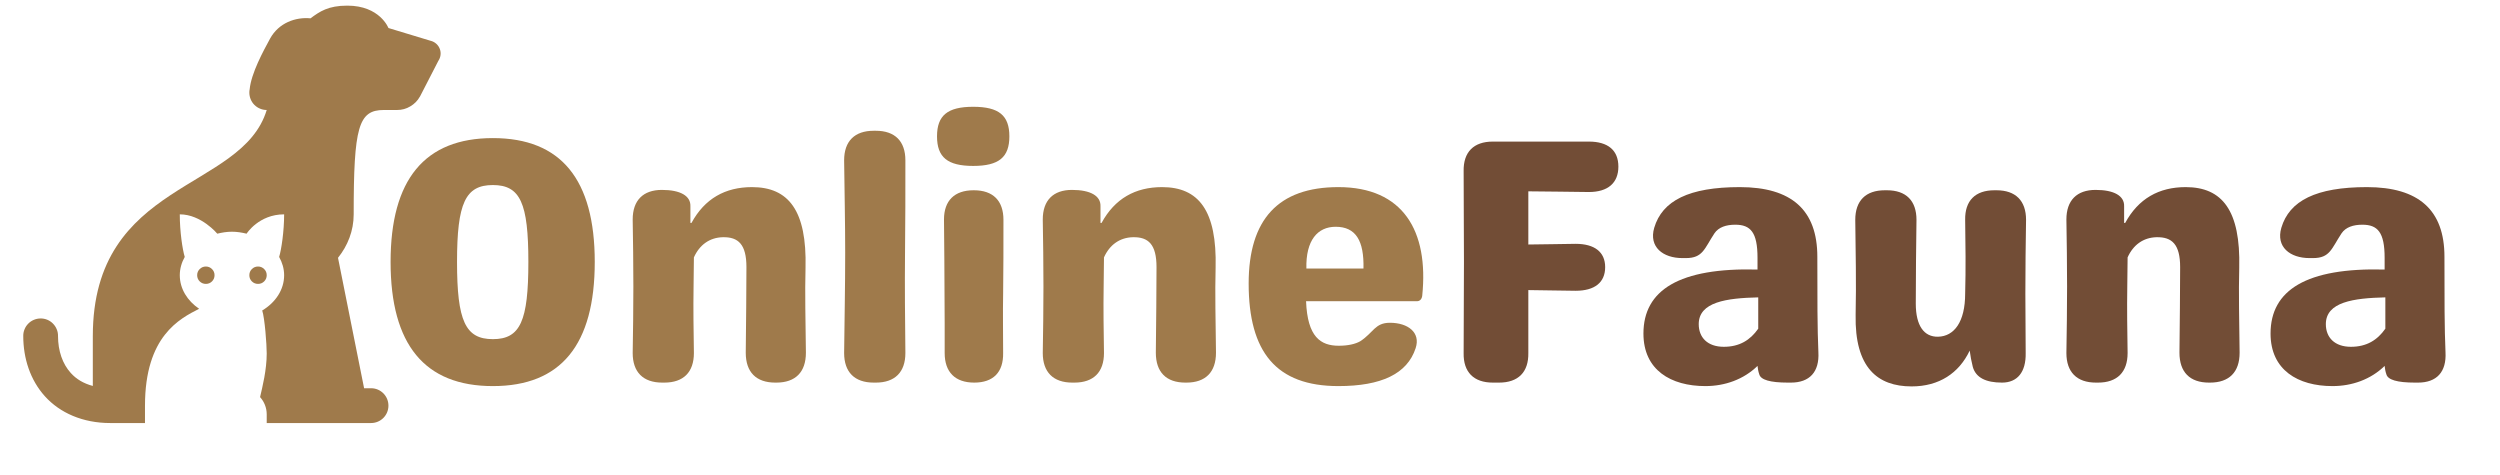
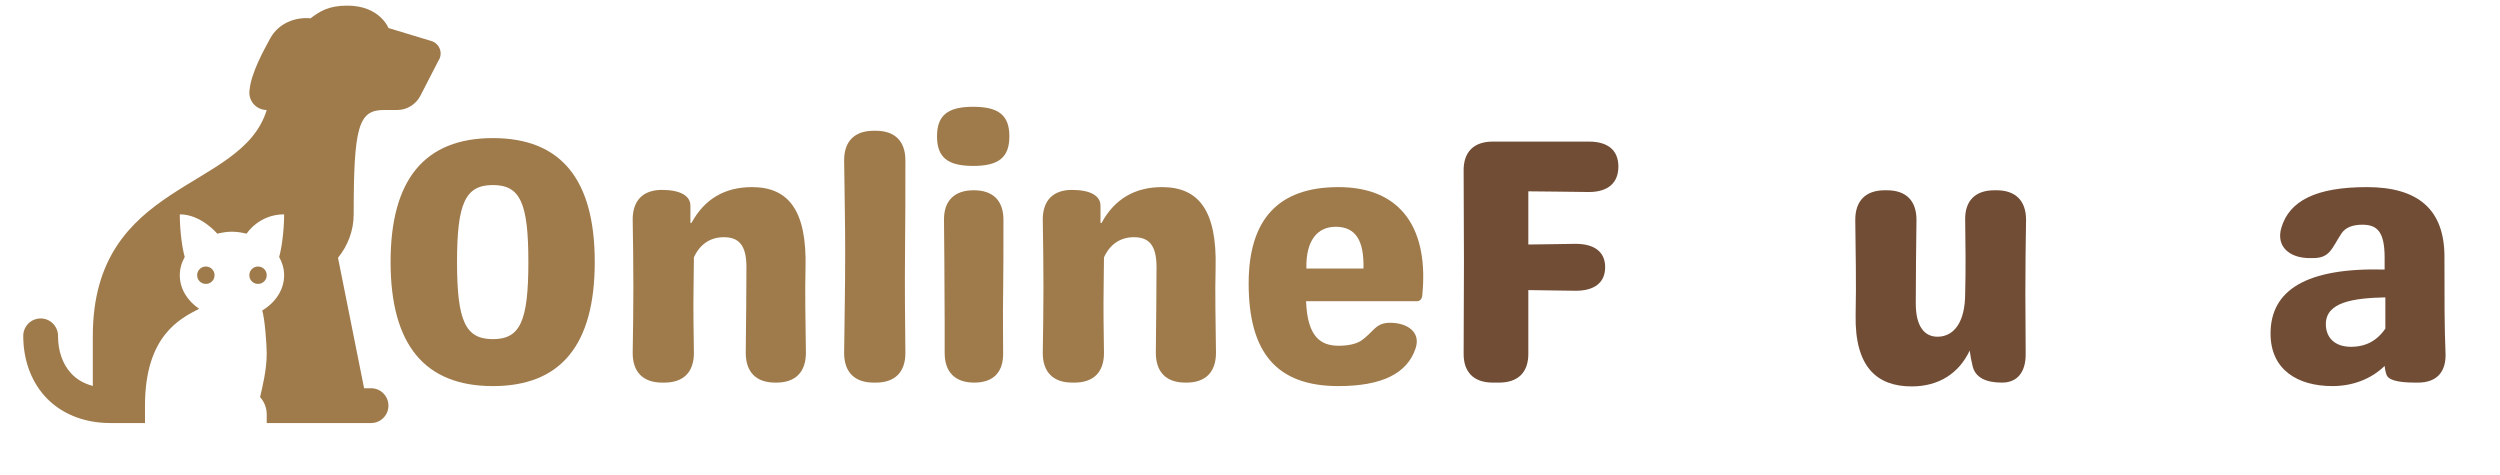
<svg xmlns="http://www.w3.org/2000/svg" width="284" zoomAndPan="magnify" viewBox="0 0 212.88 40.5" height="54" preserveAspectRatio="xMidYMid meet" version="1.0">
  <defs>
    <g />
    <clipPath id="6bac3ea11c">
      <path d="M 1.922 0.48 L 37.48 0.48 L 37.48 36.043 L 1.922 36.043 Z M 1.922 0.48 " clip-rule="nonzero" />
    </clipPath>
  </defs>
  <g clip-path="url(#6bac3ea11c)">
    <path fill="#9f7a4b" d="M 29.531 0.48 C 27.902 0.48 27.18 0.98 26.395 1.562 C 25.129 1.438 23.688 1.945 22.953 3.285 C 22.383 4.332 21.34 6.238 21.211 7.613 C 21.191 7.699 21.184 7.789 21.184 7.879 C 21.184 7.883 21.184 7.887 21.184 7.891 C 21.184 8.086 21.223 8.277 21.297 8.457 C 21.371 8.637 21.477 8.801 21.617 8.938 C 21.758 9.078 21.918 9.184 22.098 9.258 C 22.281 9.336 22.469 9.371 22.664 9.371 C 20.555 16.34 7.848 15.328 7.848 28.633 L 7.848 32.883 C 7.039 32.668 6.426 32.285 5.973 31.781 C 5.273 31.012 4.883 29.902 4.883 28.633 C 4.887 28.434 4.852 28.242 4.773 28.055 C 4.699 27.871 4.59 27.707 4.449 27.566 C 4.309 27.422 4.145 27.316 3.957 27.238 C 3.773 27.164 3.578 27.129 3.379 27.133 C 3.184 27.137 2.996 27.176 2.816 27.254 C 2.633 27.332 2.477 27.441 2.34 27.582 C 2.203 27.723 2.098 27.883 2.027 28.066 C 1.953 28.25 1.918 28.438 1.922 28.633 C 1.922 30.512 2.504 32.367 3.773 33.77 C 5.043 35.176 6.992 36.043 9.328 36.043 L 12.293 36.043 L 12.293 34.562 C 12.293 28.633 15.254 27.152 16.906 26.309 C 15.906 25.629 15.258 24.605 15.258 23.449 C 15.258 22.891 15.414 22.367 15.68 21.891 C 15.488 21.273 15.254 19.699 15.258 18.262 C 17.086 18.262 18.453 19.91 18.453 19.91 C 18.852 19.812 19.266 19.742 19.703 19.742 C 20.137 19.742 20.551 19.812 20.949 19.91 C 20.949 19.91 21.984 18.262 24.148 18.262 C 24.148 19.699 23.914 21.273 23.723 21.891 C 23.988 22.367 24.148 22.891 24.148 23.449 C 24.148 24.691 23.406 25.781 22.281 26.453 C 22.496 27.109 22.664 29.332 22.664 30.117 C 22.664 31.516 22.301 32.957 22.098 33.832 C 22.449 34.223 22.664 34.734 22.664 35.301 L 22.664 36.043 L 31.555 36.043 C 32.375 36.043 33.035 35.379 33.035 34.562 C 33.035 33.742 32.375 33.078 31.555 33.078 L 30.961 33.078 L 28.738 21.965 C 29.559 20.945 30.074 19.672 30.074 18.262 C 30.074 10.82 30.477 9.371 32.641 9.371 L 33.777 9.371 C 34.18 9.371 34.555 9.27 34.898 9.062 C 35.246 8.859 35.52 8.582 35.715 8.23 L 35.719 8.23 L 35.758 8.156 C 35.758 8.152 35.758 8.152 35.762 8.148 L 37.285 5.188 C 37.387 5.039 37.449 4.875 37.473 4.695 C 37.496 4.52 37.477 4.344 37.414 4.176 C 37.352 4.008 37.254 3.859 37.121 3.738 C 36.988 3.617 36.836 3.531 36.664 3.484 L 36.637 3.477 C 36.637 3.477 36.633 3.477 36.633 3.477 L 33.035 2.387 C 33.035 2.387 32.309 0.48 29.531 0.48 Z M 17.48 22.707 C 17.273 22.707 17.102 22.781 16.953 22.926 C 16.809 23.07 16.738 23.242 16.738 23.449 C 16.738 23.652 16.809 23.828 16.953 23.973 C 17.102 24.117 17.273 24.188 17.48 24.188 C 17.684 24.188 17.859 24.117 18.004 23.973 C 18.148 23.828 18.219 23.652 18.219 23.449 C 18.219 23.242 18.148 23.07 18.004 22.926 C 17.859 22.781 17.684 22.707 17.48 22.707 Z M 21.926 22.707 C 21.719 22.707 21.543 22.781 21.398 22.926 C 21.254 23.07 21.184 23.242 21.184 23.449 C 21.184 23.652 21.254 23.828 21.398 23.973 C 21.543 24.117 21.719 24.188 21.926 24.188 C 22.129 24.188 22.305 24.117 22.449 23.973 C 22.594 23.828 22.664 23.652 22.664 23.449 C 22.664 23.242 22.594 23.07 22.449 22.926 C 22.305 22.781 22.129 22.707 21.926 22.707 Z M 21.926 22.707 " fill-opacity="1" fill-rule="nonzero" />
  </g>
  <g fill="#9f7a4b" fill-opacity="1">
    <g transform="translate(31.738, 32.598)">
      <g>
        <path d="M 10.195 0.297 C 16.004 0.297 18.875 -3.23 18.875 -10.281 C 18.875 -17.305 16.004 -20.832 10.195 -20.832 C 4.387 -20.832 1.48 -17.305 1.48 -10.281 C 1.48 -3.23 4.387 0.297 10.195 0.297 Z M 10.195 -3.703 C 7.852 -3.703 7.141 -5.246 7.141 -10.281 C 7.141 -15.293 7.852 -16.832 10.195 -16.832 C 12.535 -16.832 13.219 -15.293 13.219 -10.281 C 13.219 -5.246 12.535 -3.703 10.195 -3.703 Z M 10.195 -3.703 " />
      </g>
    </g>
  </g>
  <g fill="#9f7a4b" fill-opacity="1">
    <g transform="translate(52.126, 32.598)">
      <g>
        <path d="M 16.477 -2.547 C 16.445 -5.215 16.387 -7.703 16.445 -9.777 C 16.566 -14.668 14.996 -16.656 11.883 -16.656 C 9.602 -16.656 7.852 -15.676 6.727 -13.602 L 6.637 -13.602 C 6.637 -14.195 6.637 -14.641 6.637 -15.023 C 6.668 -15.914 5.777 -16.418 4.207 -16.418 C 2.609 -16.418 1.719 -15.527 1.719 -13.898 C 1.75 -12 1.777 -10.137 1.777 -8.18 C 1.777 -6.254 1.75 -4.414 1.719 -2.52 C 1.719 -0.891 2.609 0 4.238 0 L 4.414 0 C 6.047 0 6.934 -0.891 6.934 -2.52 C 6.906 -4.414 6.875 -6.254 6.906 -8.18 C 6.906 -9.008 6.934 -9.867 6.934 -10.668 C 7.41 -11.734 8.27 -12.359 9.395 -12.387 C 10.727 -12.418 11.41 -11.766 11.41 -9.84 C 11.41 -7.793 11.379 -5.273 11.352 -2.547 C 11.352 -0.891 12.238 0 13.867 0 L 13.957 0 C 15.586 0 16.477 -0.891 16.477 -2.547 Z M 16.477 -2.547 " />
      </g>
    </g>
  </g>
  <g fill="#9f7a4b" fill-opacity="1">
    <g transform="translate(70.321, 32.598)">
      <g>
        <path d="M 4.059 0 L 4.238 0 C 5.867 0 6.758 -0.891 6.758 -2.52 C 6.727 -5.395 6.699 -8.121 6.727 -11.055 C 6.758 -13.66 6.758 -16.328 6.758 -18.938 C 6.758 -20.566 5.867 -21.457 4.238 -21.457 L 4.059 -21.457 C 2.43 -21.457 1.539 -20.566 1.539 -18.938 C 1.57 -16.328 1.629 -13.66 1.629 -11.055 C 1.629 -8.121 1.57 -5.395 1.539 -2.52 C 1.539 -0.891 2.43 0 4.059 0 Z M 4.059 0 " />
      </g>
    </g>
  </g>
  <g fill="#9f7a4b" fill-opacity="1">
    <g transform="translate(78.649, 32.598)">
      <g>
        <path d="M 4.207 -18.461 C 6.402 -18.461 7.289 -19.203 7.289 -20.98 C 7.289 -22.758 6.402 -23.5 4.207 -23.5 C 2.016 -23.5 1.125 -22.758 1.125 -20.98 C 1.125 -19.203 2.016 -18.461 4.207 -18.461 Z M 4.297 0 C 5.926 0 6.785 -0.891 6.758 -2.52 C 6.758 -4.207 6.727 -5.867 6.758 -7.586 C 6.785 -9.395 6.785 -11.793 6.785 -13.867 C 6.785 -15.5 5.898 -16.387 4.266 -16.387 L 4.238 -16.387 C 2.609 -16.387 1.719 -15.5 1.719 -13.898 C 1.75 -12.031 1.75 -9.422 1.777 -5.039 L 1.777 -2.52 C 1.777 -0.891 2.668 0 4.297 0 Z M 4.297 0 " />
      </g>
    </g>
  </g>
  <g fill="#9f7a4b" fill-opacity="1">
    <g transform="translate(87.065, 32.598)">
      <g>
        <path d="M 16.477 -2.547 C 16.445 -5.215 16.387 -7.703 16.445 -9.777 C 16.566 -14.668 14.996 -16.656 11.883 -16.656 C 9.602 -16.656 7.852 -15.676 6.727 -13.602 L 6.637 -13.602 C 6.637 -14.195 6.637 -14.641 6.637 -15.023 C 6.668 -15.914 5.777 -16.418 4.207 -16.418 C 2.609 -16.418 1.719 -15.527 1.719 -13.898 C 1.75 -12 1.777 -10.137 1.777 -8.18 C 1.777 -6.254 1.75 -4.414 1.719 -2.52 C 1.719 -0.891 2.609 0 4.238 0 L 4.414 0 C 6.047 0 6.934 -0.891 6.934 -2.52 C 6.906 -4.414 6.875 -6.254 6.906 -8.18 C 6.906 -9.008 6.934 -9.867 6.934 -10.668 C 7.41 -11.734 8.27 -12.359 9.395 -12.387 C 10.727 -12.418 11.41 -11.766 11.41 -9.84 C 11.41 -7.793 11.379 -5.273 11.352 -2.547 C 11.352 -0.891 12.238 0 13.867 0 L 13.957 0 C 15.586 0 16.477 -0.891 16.477 -2.547 Z M 16.477 -2.547 " />
      </g>
    </g>
  </g>
  <g fill="#9f7a4b" fill-opacity="1">
    <g transform="translate(105.26, 32.598)">
      <g>
        <path d="M 8.711 0.297 C 12.359 0.297 14.578 -0.742 15.293 -2.934 C 15.734 -4.266 14.641 -5.098 13.098 -5.098 C 11.824 -5.098 11.707 -4.266 10.578 -3.527 C 10.164 -3.289 9.543 -3.141 8.742 -3.141 C 7.199 -3.141 6.074 -3.883 5.957 -6.934 L 15.41 -6.934 C 15.648 -6.934 15.824 -7.113 15.855 -7.41 C 16.418 -12.922 14.223 -16.656 8.711 -16.656 C 3.586 -16.656 1.066 -13.898 1.066 -8.445 C 1.066 -2.609 3.406 0.297 8.711 0.297 Z M 5.984 -9.719 C 5.926 -12.121 6.934 -13.277 8.477 -13.277 C 10.195 -13.277 10.906 -12.09 10.848 -9.719 Z M 5.984 -9.719 " />
      </g>
    </g>
  </g>
  <g fill="#724d36" fill-opacity="1">
    <g transform="translate(122.388, 32.598)">
      <g>
        <path d="M 15.438 -18.402 C 15.438 -19.797 14.551 -20.535 12.922 -20.535 L 4.742 -20.535 C 3.113 -20.535 2.223 -19.648 2.254 -18.016 C 2.254 -15.438 2.281 -12.859 2.281 -10.281 C 2.281 -7.703 2.254 -5.125 2.254 -2.52 C 2.223 -0.891 3.113 0 4.742 0 L 5.273 0 C 6.906 0 7.793 -0.891 7.766 -2.52 C 7.766 -4.328 7.766 -6.105 7.766 -7.883 C 9.129 -7.852 10.492 -7.852 11.793 -7.824 C 13.426 -7.824 14.312 -8.535 14.312 -9.84 C 14.312 -11.113 13.426 -11.824 11.793 -11.824 C 10.492 -11.793 9.129 -11.793 7.766 -11.766 L 7.766 -16.297 C 9.512 -16.27 11.32 -16.27 12.922 -16.238 C 14.551 -16.238 15.438 -17.012 15.438 -18.402 Z M 15.438 -18.402 " />
      </g>
    </g>
  </g>
  <g fill="#724d36" fill-opacity="1">
    <g transform="translate(139.043, 32.598)">
      <g>
-         <path d="M 6.195 0.297 C 7.852 0.297 9.453 -0.266 10.637 -1.422 C 10.668 -1.184 10.699 -0.949 10.785 -0.711 C 10.906 -0.238 11.707 0 13.219 0 L 13.484 0 C 15.082 0 15.914 -0.918 15.824 -2.578 C 15.734 -4.594 15.734 -7.172 15.734 -10.727 C 15.734 -14.699 13.543 -16.656 9.129 -16.656 C 4.801 -16.656 2.52 -15.5 1.836 -13.188 C 1.363 -11.559 2.578 -10.609 4.238 -10.609 L 4.535 -10.609 C 5.984 -10.609 6.105 -11.41 6.965 -12.715 C 7.32 -13.246 7.973 -13.453 8.742 -13.453 C 10.047 -13.453 10.637 -12.801 10.637 -10.637 L 10.637 -9.633 C 3.973 -9.809 0.918 -7.883 0.918 -4.18 C 0.918 -1.066 3.258 0.297 6.195 0.297 Z M 7.766 -3.051 C 6.371 -3.051 5.629 -3.852 5.629 -4.98 C 5.629 -6.875 8 -7.199 10.699 -7.262 L 10.699 -4.594 C 10.016 -3.617 9.098 -3.051 7.766 -3.051 Z M 7.766 -3.051 " />
-       </g>
+         </g>
    </g>
  </g>
  <g fill="#724d36" fill-opacity="1">
    <g transform="translate(156.29, 32.598)">
      <g>
        <path d="M 13.75 -16.387 L 13.574 -16.387 C 11.941 -16.387 11.055 -15.5 11.082 -13.867 C 11.113 -11.766 11.141 -9.719 11.082 -7.586 C 11.082 -5.156 10.137 -3.941 8.773 -3.91 C 7.586 -3.883 6.875 -4.832 6.875 -6.727 C 6.875 -9.156 6.906 -11.469 6.934 -13.867 C 6.934 -15.5 6.047 -16.387 4.414 -16.387 L 4.238 -16.387 C 2.609 -16.387 1.719 -15.5 1.719 -13.867 C 1.75 -11.141 1.809 -8.535 1.75 -5.777 C 1.66 -1.273 3.617 0.324 6.52 0.324 C 8.859 0.324 10.551 -0.801 11.469 -2.727 C 11.527 -2.254 11.617 -1.809 11.734 -1.332 C 12 -0.414 12.859 0 14.223 0 C 15.527 0 16.27 -0.891 16.238 -2.52 C 16.238 -4.207 16.211 -5.867 16.211 -7.586 C 16.211 -9.719 16.238 -11.766 16.27 -13.867 C 16.27 -15.5 15.379 -16.387 13.75 -16.387 Z M 13.75 -16.387 " />
      </g>
    </g>
  </g>
  <g fill="#724d36" fill-opacity="1">
    <g transform="translate(174.278, 32.598)">
      <g>
-         <path d="M 16.477 -2.547 C 16.445 -5.215 16.387 -7.703 16.445 -9.777 C 16.566 -14.668 14.996 -16.656 11.883 -16.656 C 9.602 -16.656 7.852 -15.676 6.727 -13.602 L 6.637 -13.602 C 6.637 -14.195 6.637 -14.641 6.637 -15.023 C 6.668 -15.914 5.777 -16.418 4.207 -16.418 C 2.609 -16.418 1.719 -15.527 1.719 -13.898 C 1.75 -12 1.777 -10.137 1.777 -8.18 C 1.777 -6.254 1.75 -4.414 1.719 -2.52 C 1.719 -0.891 2.609 0 4.238 0 L 4.414 0 C 6.047 0 6.934 -0.891 6.934 -2.52 C 6.906 -4.414 6.875 -6.254 6.906 -8.18 C 6.906 -9.008 6.934 -9.867 6.934 -10.668 C 7.41 -11.734 8.27 -12.359 9.395 -12.387 C 10.727 -12.418 11.41 -11.766 11.41 -9.84 C 11.41 -7.793 11.379 -5.273 11.352 -2.547 C 11.352 -0.891 12.238 0 13.867 0 L 13.957 0 C 15.586 0 16.477 -0.891 16.477 -2.547 Z M 16.477 -2.547 " />
-       </g>
+         </g>
    </g>
  </g>
  <g fill="#724d36" fill-opacity="1">
    <g transform="translate(192.473, 32.598)">
      <g>
        <path d="M 6.195 0.297 C 7.852 0.297 9.453 -0.266 10.637 -1.422 C 10.668 -1.184 10.699 -0.949 10.785 -0.711 C 10.906 -0.238 11.707 0 13.219 0 L 13.484 0 C 15.082 0 15.914 -0.918 15.824 -2.578 C 15.734 -4.594 15.734 -7.172 15.734 -10.727 C 15.734 -14.699 13.543 -16.656 9.129 -16.656 C 4.801 -16.656 2.52 -15.5 1.836 -13.188 C 1.363 -11.559 2.578 -10.609 4.238 -10.609 L 4.535 -10.609 C 5.984 -10.609 6.105 -11.41 6.965 -12.715 C 7.32 -13.246 7.973 -13.453 8.742 -13.453 C 10.047 -13.453 10.637 -12.801 10.637 -10.637 L 10.637 -9.633 C 3.973 -9.809 0.918 -7.883 0.918 -4.18 C 0.918 -1.066 3.258 0.297 6.195 0.297 Z M 7.766 -3.051 C 6.371 -3.051 5.629 -3.852 5.629 -4.98 C 5.629 -6.875 8 -7.199 10.699 -7.262 L 10.699 -4.594 C 10.016 -3.617 9.098 -3.051 7.766 -3.051 Z M 7.766 -3.051 " />
      </g>
    </g>
  </g>
</svg>